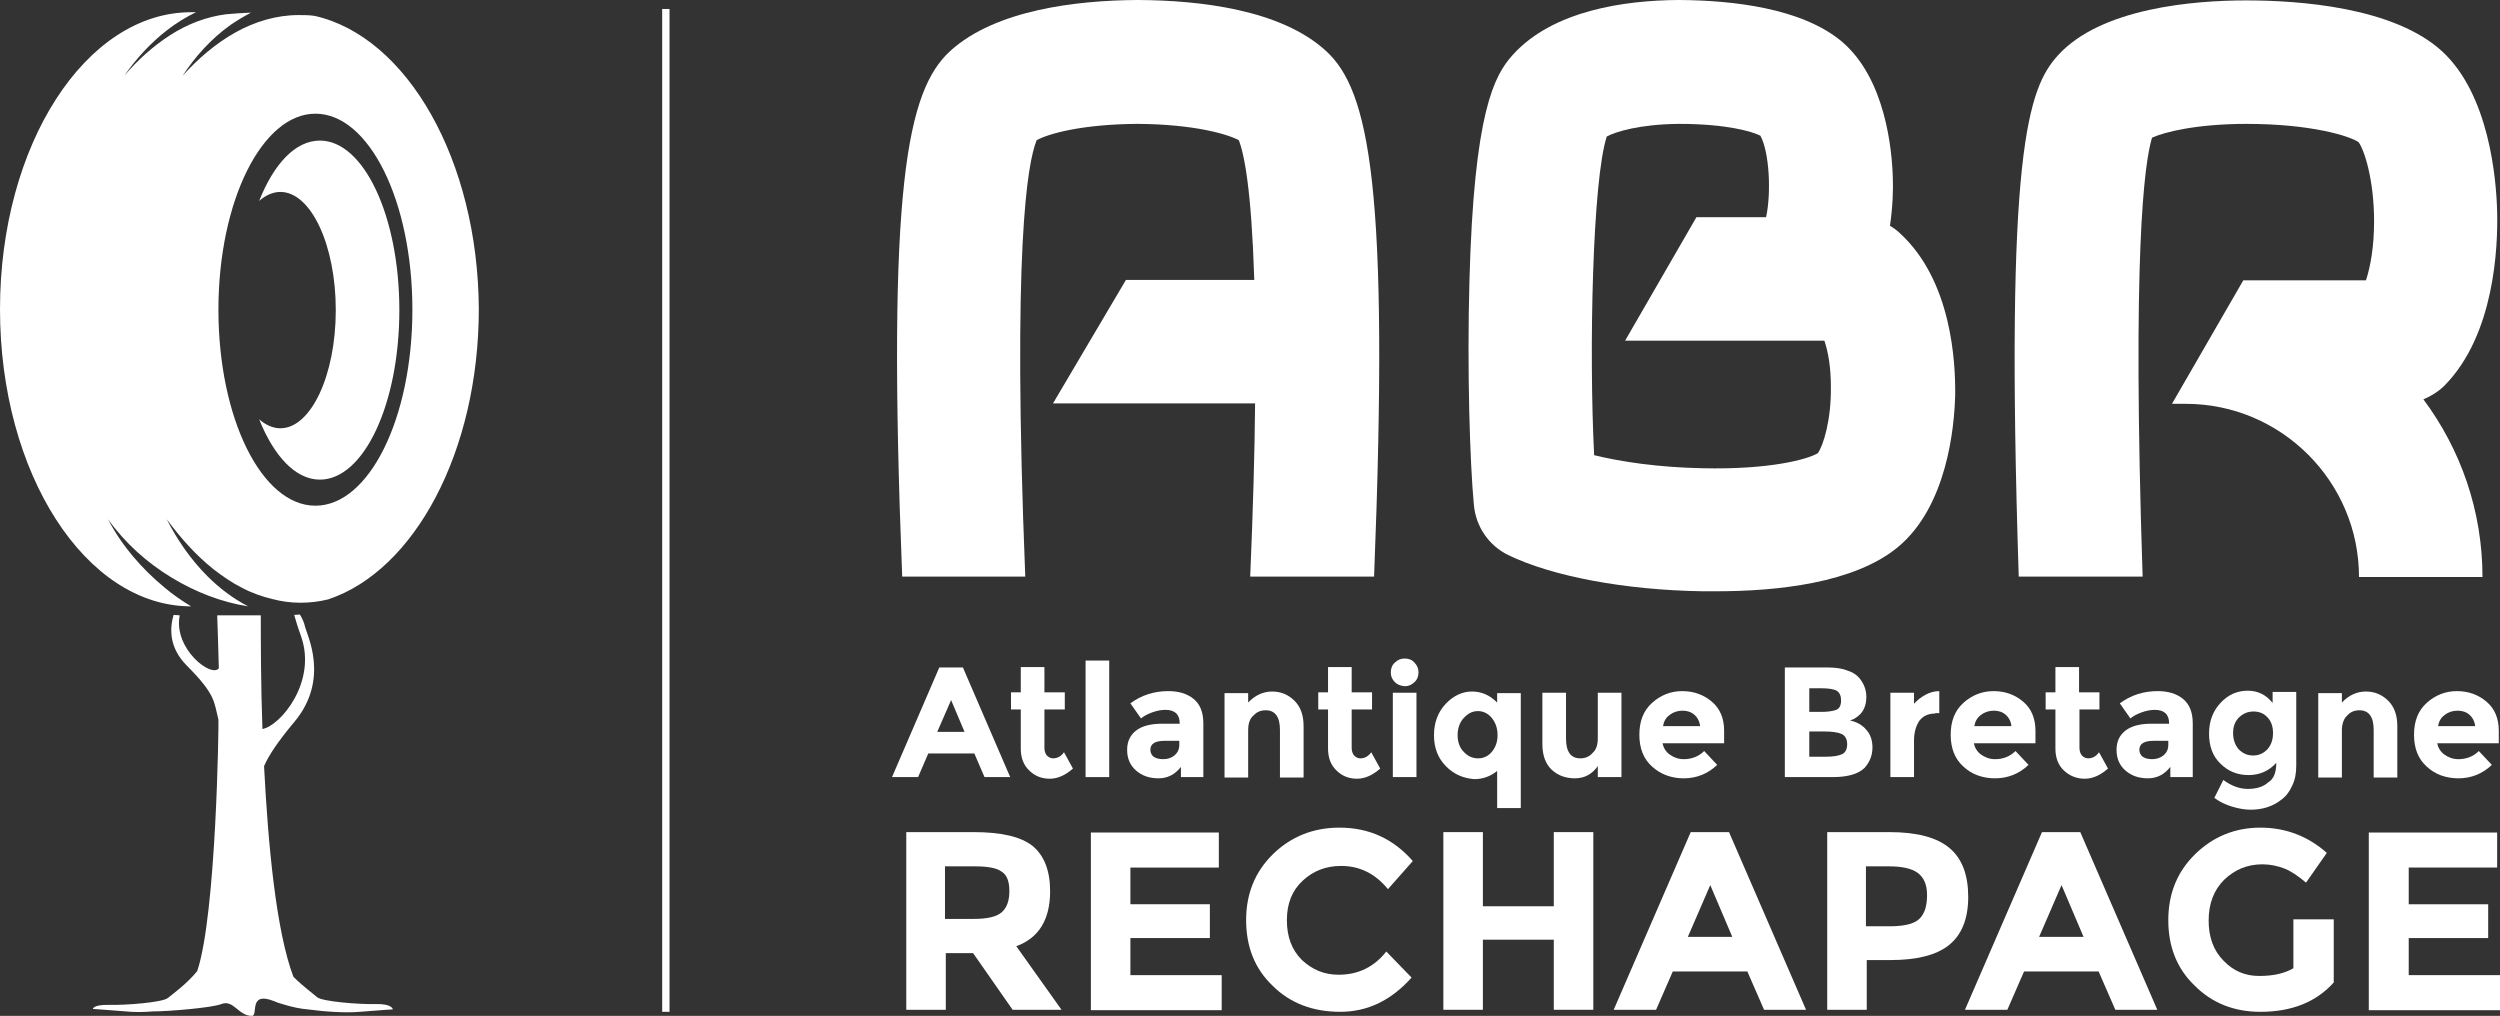
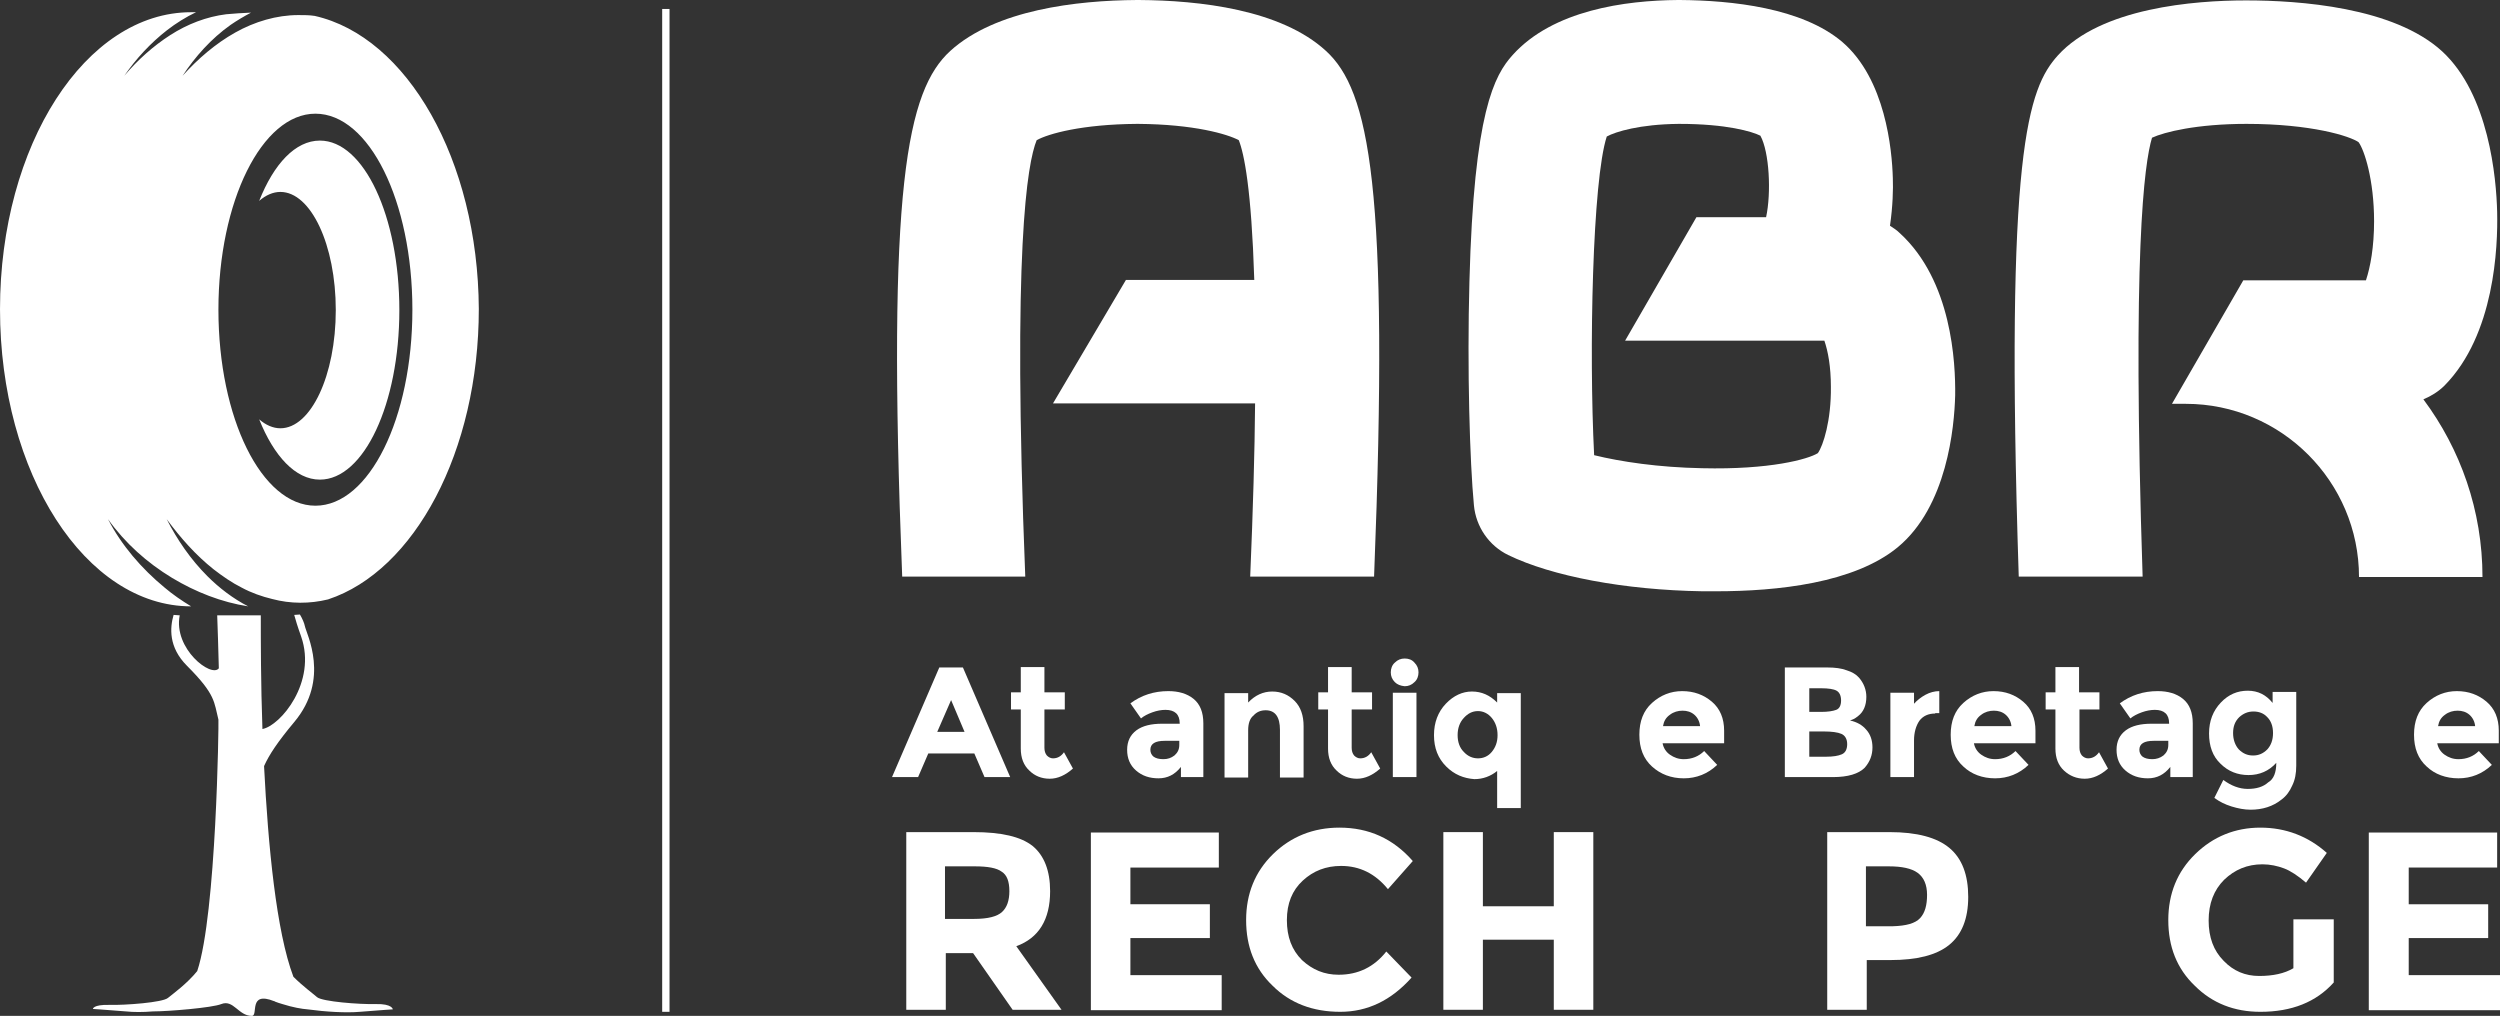
<svg xmlns="http://www.w3.org/2000/svg" width="613.5" height="249.3" enable-background="new 0 0 841.9 595.3" version="1.1" viewBox="0 0 613.5 249.3" xml:space="preserve">
  <rect x="0" y="0" width="613.5" height="249.3" fill="#333333" stroke="none" />
  <g transform="translate(-114.3,-173.1)">
    <g fill="#fff">
      <path d="m365.9 314.6c-3.2-80.1 0.5-101.5 2.8-107.1 2.9-1.6 11.1-3.9 24.6-4h0.3c13.7 0.1 21.9 2.5 24.7 4 1.3 3.3 3.1 11.9 3.8 34.3h-31.5l-17.9 30.3h49.6c-0.1 11.9-0.5 25.9-1.2 42.5h30.4c3.8-95.8-1.2-119.3-11.8-129-11.1-10.2-31.1-12.4-45.9-12.5h-0.5c-14.8 0.1-34.7 2.4-45.8 12.5-10.6 9.7-15.6 33.2-11.8 129z" />
      <path d="m580.5 230.3c-0.7-0.7-1.6-1.3-2.4-1.8 0.7-4.8 0.8-9 0.7-11.7-0.2-7-1.8-24.3-12.4-33.4-9.9-8.4-27.1-10.2-39.9-10.3h-0.4c-13 0.1-30.7 2.5-40.6 13.5-4.5 5-9.5 13.9-10.6 55.5-0.6 21.7 0.1 44.5 1.1 55 0.5 5.3 3.7 9.9 8.4 12.2 10.7 5.2 28.5 8.6 47.7 8.9h3.3c15.1 0 33.9-2 44.6-10.8 12.1-10 13.9-29.4 14.1-37.3 0.1-8-0.8-28.1-13.6-39.8zm-20.1 54c-2.4 1.5-11.8 4.1-28.4 3.7-10.7-0.2-20-1.6-26.5-3.2-1.3-25.7-0.4-67.5 3.1-78.2 2.2-1.2 8.1-3 17.6-3.1h0.2c11.7 0 17.9 1.9 19.9 2.9 2.2 4 2.7 14 1.4 20h-17.1l-17.5 30.3h48.9c0.9 2.6 1.6 6.4 1.6 11.3 0.1 8.3-1.9 14.5-3.2 16.3z" />
      <path d="m640.1 314.6c-2.6-79.1 0.4-101.4 2.3-107.7 3-1.4 11-3.4 23.2-3.4 15.9 0 25.4 3 27.5 4.5 1.4 1.9 3.8 9.2 3.8 19.4 0 6.3-0.9 11.2-2 14.5h-30.1l-17.5 30.3h3.4c23.4 0 42.5 19.1 42.5 42.5h30.3c0-16.3-5.4-31.4-14.5-43.6 1.9-0.8 3.7-1.9 5.2-3.4 12.3-12.5 13.1-34 12.9-42.6-0.2-8.3-2-28.8-13.5-39.4-11.9-10.9-35.2-12.5-48.1-12.5-12.7 0-35.6 1.8-46.2 13.5-7.3 8.1-13 23.3-9.6 127.9z" />
    </g>
    <g fill="#fff">
      <path d="m355.9 363.8-2.5-5.8h-11.3l-2.5 5.8h-6.4l11.6-26.9h5.8l11.6 26.9zm-8.2-18.9-3.4 7.8h6.7z" />
      <path d="m370.6 347.3v9.3c0 0.8 0.2 1.4 0.6 1.9 0.4 0.4 0.9 0.7 1.5 0.7 1.1 0 2-0.5 2.7-1.5l2.2 4c-1.8 1.6-3.7 2.5-5.7 2.5s-3.7-0.7-5-2c-1.4-1.3-2.1-3.1-2.1-5.4v-9.6h-2.4v-4.2h2.4v-6.2h5.8v6.2h5v4.2h-5z" />
-       <path d="m386.5 363.8h-5.8v-28.6h5.8z" />
      <path d="m409.5 363.8h-5.4v-2.5c-1.5 1.9-3.3 2.8-5.5 2.8s-4-0.6-5.5-1.9-2.2-3-2.2-5.1 0.8-3.7 2.3-4.8 3.6-1.6 6.3-1.6h4.3v-0.1c0-2.2-1.2-3.3-3.5-3.3-1 0-2.1 0.2-3.2 0.6s-2.1 0.9-2.8 1.5l-2.6-3.7c2.7-2 5.8-3 9.3-3 2.5 0 4.6 0.6 6.2 1.9s2.4 3.3 2.4 6v13.2zm-5.8-7.9v-1h-3.6c-2.3 0-3.5 0.7-3.5 2.2 0 0.7 0.3 1.3 0.8 1.7 0.6 0.4 1.3 0.6 2.4 0.6s1.9-0.3 2.7-0.9c0.8-0.7 1.2-1.5 1.2-2.6z" />
      <path d="m420.6 352.3v11.6h-5.8v-20.7h5.8v2.3c1.7-1.8 3.7-2.7 5.9-2.7s4 0.8 5.5 2.3 2.2 3.6 2.2 6.2v12.6h-5.8v-11.7c0-3.2-1.2-4.8-3.5-4.8-1.2 0-2.2 0.4-3 1.3-0.9 0.7-1.3 2-1.3 3.6z" />
      <path d="m446 347.3v9.3c0 0.8 0.2 1.4 0.6 1.9 0.4 0.4 0.9 0.7 1.5 0.7 1.1 0 2-0.5 2.7-1.5l2.2 4c-1.8 1.6-3.7 2.5-5.7 2.5s-3.7-0.7-5-2c-1.4-1.3-2.1-3.1-2.1-5.4v-9.6h-2.4v-4.2h2.4v-6.2h5.8v6.2h5v4.2h-5z" />
      <path d="m456.6 340.5c-0.7-0.7-1-1.5-1-2.4s0.3-1.8 1-2.4c0.7-0.7 1.5-1 2.4-1 1 0 1.8 0.3 2.4 1 0.7 0.7 1 1.5 1 2.4s-0.3 1.8-1 2.4c-0.7 0.7-1.5 1-2.4 1-1-0.1-1.8-0.4-2.4-1zm5.3 23.3h-5.8v-20.7h5.8z" />
      <path d="m469.2 361.2c-2-2-3-4.5-3-7.7 0-3.1 1-5.7 2.9-7.7s4.1-3 6.4-3c2.4 0 4.4 0.9 6.2 2.7v-2.3h5.8v28.2h-5.8v-9.1c-1.6 1.3-3.5 2-5.6 2-2.6-0.2-4.9-1.1-6.9-3.1zm2.8-7.7c0 1.7 0.5 3.1 1.5 4.1 1 1.1 2.2 1.6 3.5 1.6s2.5-0.5 3.4-1.6 1.4-2.4 1.4-4.1-0.5-3.1-1.4-4.2-2.1-1.7-3.4-1.7c-1.4 0-2.5 0.6-3.5 1.7s-1.5 2.5-1.5 4.2z" />
-       <path d="m506.4 354.3v-11.2h5.8v20.7h-5.8v-2.7c-1.4 2-3.3 3-5.6 3s-4.2-0.7-5.7-2.1-2.3-3.5-2.3-6.3v-12.6h5.8v11.3c0 3.2 1.2 4.8 3.5 4.8 1.2 0 2.2-0.4 3-1.3 0.9-0.8 1.3-2 1.3-3.6z" />
      <path d="m535.7 360.8c-2.3 2.2-5.1 3.3-8.2 3.3s-5.7-1-7.8-2.9-3.1-4.5-3.1-7.8 1-5.9 3.1-7.8 4.6-2.9 7.4-2.9c2.9 0 5.3 0.9 7.3 2.6s3 4.1 3 7.1v3.1h-15.1c0.2 1.1 0.8 2.1 1.8 2.8s2.1 1.1 3.4 1.1c2 0 3.7-0.7 5-2zm-5.6-12.3c-0.8-0.7-1.8-1-2.9-1s-2.2 0.3-3.1 1c-1 0.7-1.5 1.6-1.7 2.8h9.1c-0.1-1.1-0.6-2.1-1.4-2.8z" />
      <path d="m564.1 363.8h-11.8v-26.9h10.5c1.8 0 3.4 0.2 4.7 0.7 1.3 0.4 2.3 1 3 1.8 1.2 1.4 1.8 3 1.8 4.7 0 2.1-0.7 3.7-2 4.7-0.5 0.4-0.8 0.6-1 0.7s-0.5 0.2-1 0.4c1.7 0.4 3 1.1 4 2.3 1 1.1 1.5 2.6 1.5 4.3 0 1.9-0.6 3.5-1.9 5-1.5 1.5-4.1 2.3-7.8 2.3zm-5.8-16h2.9c1.7 0 2.9-0.2 3.7-0.5s1.2-1.1 1.2-2.3-0.4-2-1.1-2.4-2-0.6-3.8-0.6h-2.9zm0 11h4.1c1.7 0 3-0.2 3.9-0.6s1.3-1.3 1.3-2.5-0.5-2.1-1.4-2.5-2.4-0.6-4.4-0.6h-3.5z" />
      <path d="m589.2 348.2c-1.7 0-3 0.6-3.9 1.8-0.8 1.2-1.3 2.8-1.3 4.8v9h-5.8v-20.7h5.8v2.7c0.7-0.8 1.7-1.6 2.8-2.2s2.3-0.9 3.4-0.9v5.4h-1z" />
      <path d="m612.1 360.8c-2.3 2.2-5.1 3.3-8.2 3.3s-5.8-1-7.8-2.9c-2.1-1.9-3.1-4.5-3.1-7.8s1-5.9 3.1-7.8 4.6-2.9 7.4-2.9c2.9 0 5.3 0.9 7.3 2.6s3 4.1 3 7.1v3.1h-15.1c0.2 1.1 0.8 2.1 1.8 2.8s2.1 1.1 3.4 1.1c2 0 3.7-0.7 5-2zm-5.6-12.3c-0.8-0.7-1.8-1-2.9-1s-2.2 0.3-3.1 1c-1 0.7-1.5 1.6-1.7 2.8h9.1c-0.1-1.1-0.6-2.1-1.4-2.8z" />
      <path d="m624.6 347.3v9.3c0 0.8 0.2 1.4 0.6 1.9 0.4 0.4 0.9 0.7 1.5 0.7 1.1 0 2-0.5 2.7-1.5l2.2 4c-1.8 1.6-3.7 2.5-5.7 2.5s-3.7-0.7-5.1-2-2.1-3.1-2.1-5.4v-9.6h-2.4v-4.2h2.4v-6.2h5.8v6.2h5v4.2h-4.9z" />
      <path d="m652.3 363.8h-5.4v-2.5c-1.5 1.9-3.3 2.8-5.5 2.8s-4-0.6-5.5-1.9-2.2-3-2.2-5.1 0.8-3.7 2.3-4.8 3.6-1.6 6.3-1.6h4.3v-0.1c0-2.2-1.2-3.3-3.5-3.3-1 0-2.1 0.2-3.2 0.6s-2.1 0.9-2.8 1.5l-2.6-3.7c2.7-2 5.8-3 9.3-3 2.5 0 4.6 0.6 6.2 1.9s2.4 3.3 2.4 6v13.2zm-5.9-7.9v-1h-3.6c-2.3 0-3.5 0.7-3.5 2.2 0 0.7 0.3 1.3 0.8 1.7 0.6 0.4 1.3 0.6 2.4 0.6 1 0 1.9-0.3 2.7-0.9 0.8-0.7 1.2-1.5 1.2-2.6z" />
      <path d="m672.9 360.3c-1.8 2-4.1 3-6.8 3s-5-0.9-6.9-2.8c-1.9-1.8-2.8-4.3-2.8-7.4s1-5.6 2.9-7.6 4.1-2.9 6.6-2.9 4.5 1 6.1 3v-2.7h5.8v18.1c0 1.9-0.3 3.5-1 4.9-0.6 1.4-1.5 2.6-2.6 3.4-2.1 1.7-4.7 2.5-7.6 2.5-1.5 0-3.1-0.3-4.7-0.8s-3-1.2-4.2-2.1l2.2-4.4c1.9 1.4 3.9 2.2 6 2.2s3.8-0.5 5-1.6c1.4-0.8 2-2.5 2-4.8zm-0.8-7.3c0-1.7-0.5-3-1.4-3.9-0.9-1-2.1-1.4-3.4-1.4-1.4 0-2.5 0.5-3.5 1.4-1 1-1.5 2.2-1.5 3.9 0 1.6 0.5 3 1.4 4 1 1 2.1 1.5 3.5 1.5s2.5-0.5 3.5-1.5c0.9-1 1.4-2.3 1.4-4z" />
-       <path d="m689 352.3v11.6h-5.8v-20.7h5.8v2.3c1.7-1.8 3.7-2.7 5.9-2.7s4 0.8 5.5 2.3 2.2 3.6 2.2 6.2v12.6h-5.8v-11.7c0-3.2-1.2-4.8-3.5-4.8-1.2 0-2.2 0.4-3 1.3-0.8 0.7-1.3 2-1.3 3.6z" />
      <path d="m725.8 360.8c-2.3 2.2-5.1 3.3-8.2 3.3s-5.8-1-7.8-2.9c-2.1-1.9-3.1-4.5-3.1-7.8s1-5.9 3.1-7.8 4.6-2.9 7.4-2.9c2.9 0 5.3 0.9 7.3 2.6s3 4.1 3 7.1v3.1h-15.1c0.2 1.1 0.8 2.1 1.8 2.8s2.1 1.1 3.4 1.1c2 0 3.7-0.7 5-2zm-5.5-12.3c-0.8-0.7-1.8-1-2.9-1s-2.2 0.3-3.1 1c-1 0.7-1.5 1.6-1.7 2.8h9.1c-0.1-1.1-0.6-2.1-1.4-2.8z" />
      <path d="m372 391.8c0 7-2.8 11.5-8.3 13.5l11.1 15.6h-12l-9.7-13.9h-6.7v13.9h-9.7v-43.6h16.5c6.8 0 11.6 1.1 14.5 3.4 2.8 2.3 4.3 6 4.3 11.1zm-11.8 5.1c1.2-1.1 1.8-2.8 1.8-5.1 0-2.4-0.6-4-1.9-4.8-1.2-0.9-3.4-1.3-6.6-1.3h-7.3v12.9h7.1c3.5 0 5.7-0.6 6.9-1.7z" />
      <path d="m413.4 377.3v8.7h-21.7v9h19.5v8.3h-19.5v9.1h22.4v8.6h-32.1v-43.6h31.4z" />
      <path d="m442.8 412.3c4.8 0 8.7-1.9 11.7-5.7l6.2 6.4c-5 5.6-10.8 8.4-17.5 8.4s-12.3-2.1-16.6-6.4c-4.4-4.2-6.5-9.6-6.5-16.1s2.2-11.9 6.6-16.2 9.9-6.5 16.3-6.5c7.2 0 13.2 2.7 18 8.2l-6.1 6.9c-3.1-3.8-6.9-5.7-11.5-5.7-3.7 0-6.8 1.2-9.4 3.6s-3.9 5.6-3.9 9.7 1.2 7.3 3.7 9.8c2.6 2.4 5.5 3.6 9 3.6z" />
      <path d="m495.6 377.3h9.7v43.6h-9.7v-17.2h-17.4v17.2h-9.7v-43.6h9.7v18.2h17.4z" />
-       <path d="m547.2 420.9-4.1-9.4h-18.3l-4.1 9.4h-10.4l18.9-43.6h9.4l18.9 43.6zm-13.2-30.6-5.5 12.7h10.9z" />
      <path d="m592.7 381.2c3.1 2.6 4.6 6.6 4.6 12s-1.6 9.3-4.7 11.8-7.9 3.7-14.4 3.7h-5.8v12.2h-9.7v-43.6h15.3c6.7 0 11.6 1.3 14.7 3.9zm-7.2 17.2c1.2-1.3 1.7-3.2 1.7-5.7s-0.8-4.3-2.3-5.4-3.9-1.6-7.1-1.6h-5.6v14.7h6.6c3.3-0.1 5.5-0.7 6.7-2z" />
-       <path d="m633.4 420.9-4.1-9.4h-18.3l-4.1 9.4h-10.4l18.9-43.6h9.4l18.9 43.6zm-13.2-30.6-5.5 12.7h10.9z" />
      <path d="m677.2 398.7h9.8v15.5c-4.3 4.8-10.3 7.2-18 7.2-6.4 0-11.8-2.1-16.1-6.4-4.4-4.2-6.5-9.6-6.5-16.1s2.2-11.9 6.6-16.2 9.8-6.5 16-6.5 11.7 2.1 16.3 6.2l-5.1 7.3c-2-1.7-3.8-2.9-5.4-3.5s-3.4-1-5.3-1c-3.7 0-6.8 1.3-9.4 3.8-2.5 2.5-3.8 5.8-3.8 10 0 4.1 1.2 7.4 3.7 9.9 2.4 2.5 5.3 3.7 8.7 3.7s6.2-0.6 8.4-1.9v-12z" />
      <path d="m727.1 377.3v8.7h-21.7v9h19.5v8.3h-19.5v9.1h22.4v8.6h-32.2v-43.6h31.5z" />
    </g>
    <rect x="276.8" y="175.3" width="1.8" height="246.1" fill="#fff" />
    <path d="m206.5 419.5c-4 0.1-13.1-0.6-14.4-1.7-0.9-0.8-3.5-2.7-5.8-5-4.2-11.1-6.2-32.1-7.2-51.7 1.2-2.7 3.3-5.9 7.4-10.8 8.9-10.6 3-21.6 2.6-23.6-0.1-0.6-0.6-1.8-1.2-2.8-0.5 0-0.9 0.1-1.4 0.1 0.3 1.1 0.8 2.8 1.7 5.3 3.9 11.2-5.1 21.9-9.5 22.7-0.4-11.3-0.4-21.3-0.4-27.9h-10.7c0.1 3.5 0.3 7.9 0.4 13-1.8 2.4-11.2-4.8-9.6-13-0.5 0-1-0.1-1.5-0.1-0.9 3.1-1.3 7.9 3.3 12.5 7.1 7.1 6.6 8.9 7.7 13.2 0.1 0.6-0.5 47.7-5.2 61.7-2.5 3.1-6.1 5.7-7.2 6.6-1.3 1.1-10.4 1.8-14.4 1.7s-4 1-4 1 1.9 0.1 8.1 0.6c1.9 0.2 4.2 0.2 6.6 0 3.9 0 14.6-0.9 16.8-1.8 3-1.2 4.2 2.9 7.5 2.9 1.7 0-1-6.2 5.5-3.6 0.1 0 0.1 0 0.2 0.1 0.5 0.2 1.1 0.4 1.8 0.6 2.5 0.8 4.8 1.2 6.2 1.3 4.4 0.6 9.4 0.9 12.8 0.6 6.2-0.5 8.1-0.6 8.1-0.6s-0.1-1.4-4.2-1.3z" fill="#fff" />
    <path d="m191.5 177c-1.3-0.2-2.6-0.2-4-0.2-5.3 0-10.7 1.6-15.5 4.3s-9.1 6.4-12.9 10.6c3.1-4.7 7-9.1 11.8-12.5 1.6-1.1 3.3-2.1 5-3-2.1 0.1-4.1 0.2-6.1 0.4-4.8 0.6-9.5 2.4-13.7 5.1s-8 6.1-11.3 10c2.9-4.2 6.4-8 10.5-11.2 2.2-1.7 4.6-3.2 7.1-4.4h-1.2c-25.9 0-46.9 32.6-46.9 72.9s21 72.9 46.9 72.9c-2.3-1.4-4.5-2.9-6.5-4.6-5.7-4.7-10.6-10.4-13.9-16.8 4.2 5.9 9.6 10.7 15.7 14.4 5.8 3.5 12.2 6 18.7 7-3.7-1.9-7.1-4.5-10-7.4-4.1-4.1-7.4-8.9-10-14 3.4 4.6 7.1 8.8 11.5 12.3 2.2 1.7 4.5 3.3 6.9 4.5 2.4 1.3 5 2.2 7.5 2.8 4.5 1.2 9.2 1.2 13.7 0.1 21.2-7 37-36.3 37-71.3-0.2-36.5-17.6-66.8-40.3-71.9zm0.2 120.2c-13.2 0-23.8-21.5-23.8-48.1s10.7-48.1 23.8-48.1c13.2 0 23.8 21.5 23.8 48.1s-10.6 48.1-23.8 48.1zm1.1-89.6c-6 0-11.3 5.7-14.9 14.8 1.6-1.4 3.4-2.2 5.2-2.2 7.5 0 13.6 13 13.6 29s-6.1 29-13.6 29c-1.8 0-3.6-0.8-5.2-2.2 3.6 9 8.9 14.8 14.9 14.8 10.8 0 19.5-18.6 19.5-41.6s-8.7-41.6-19.5-41.6z" fill="#fff" />
  </g>
</svg>